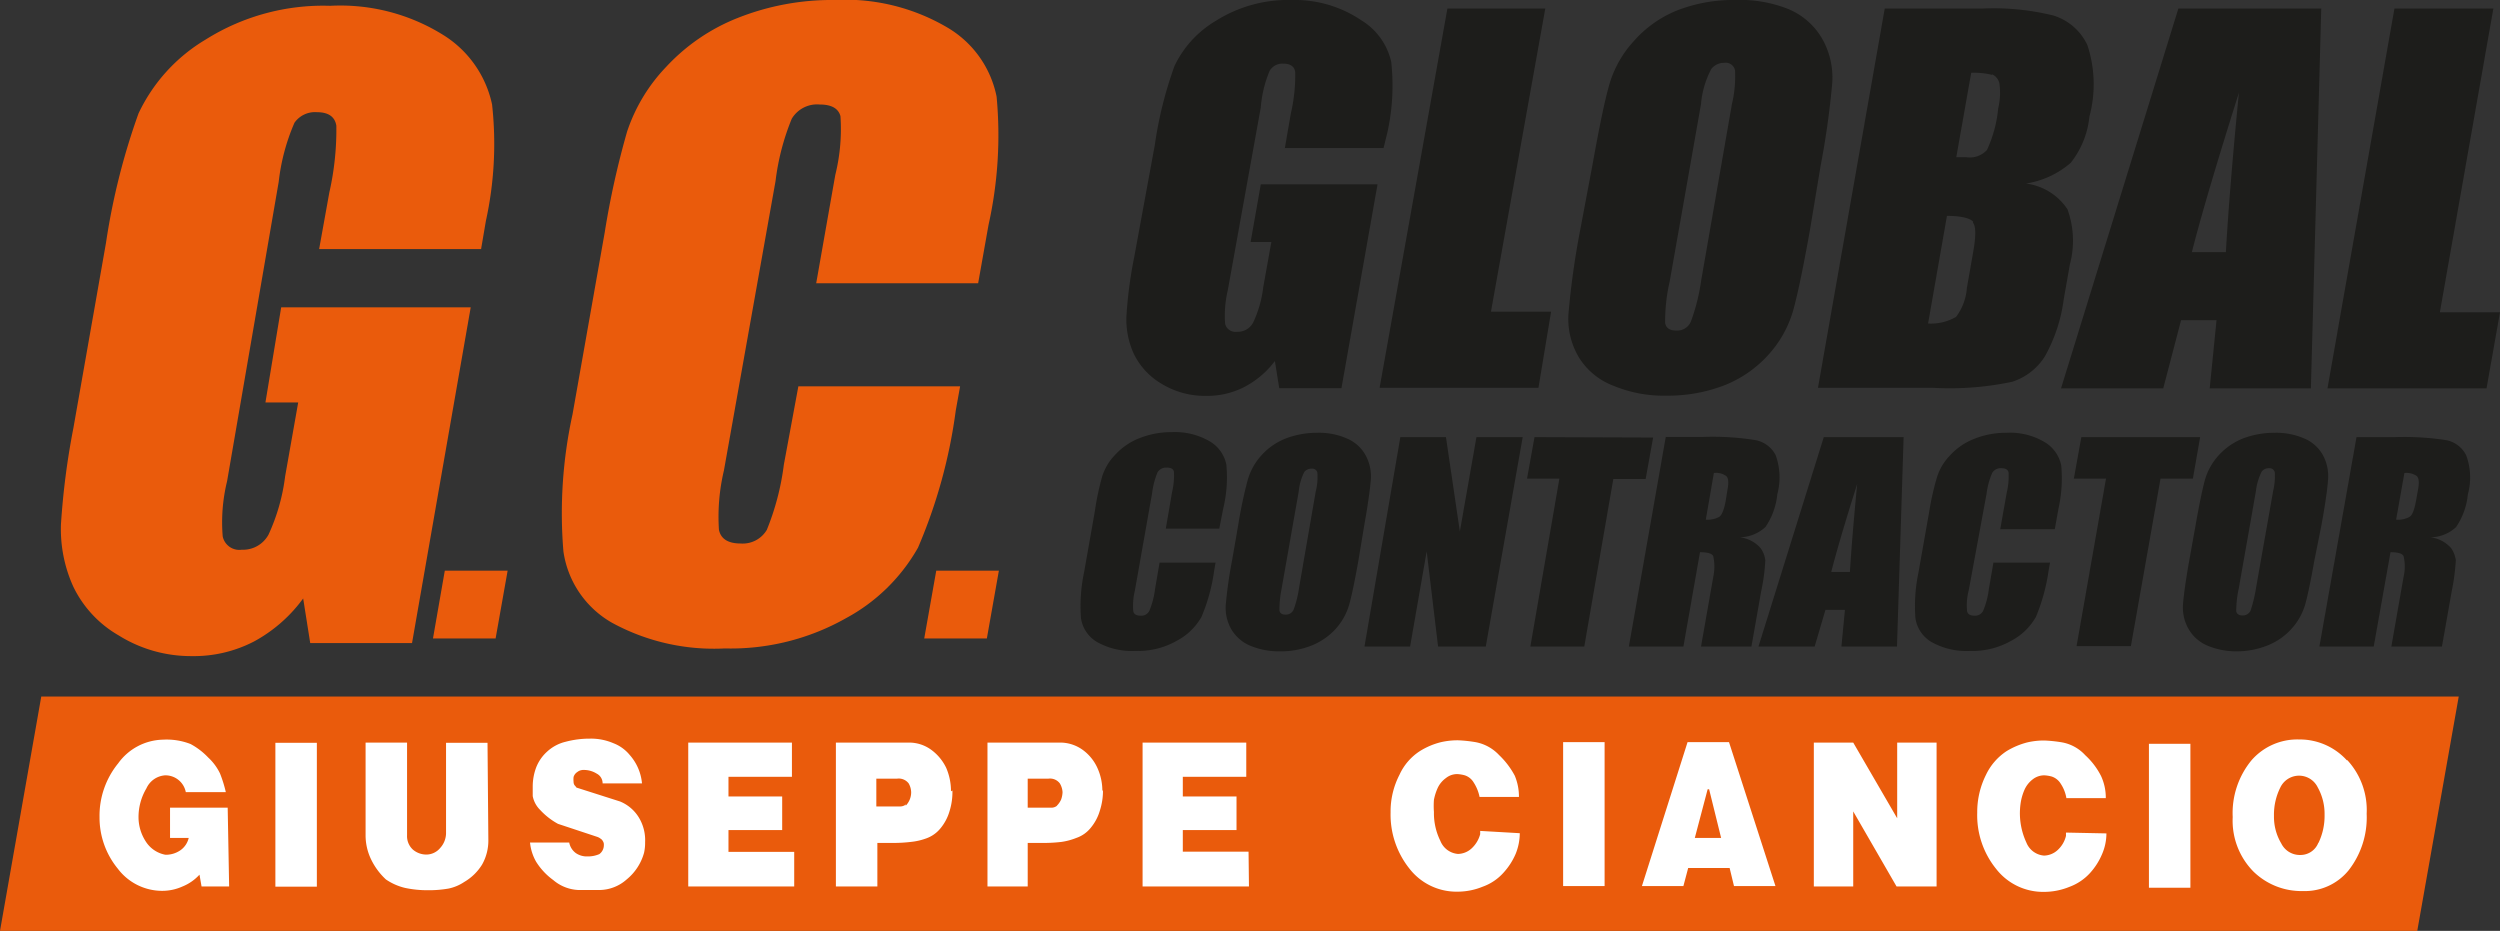
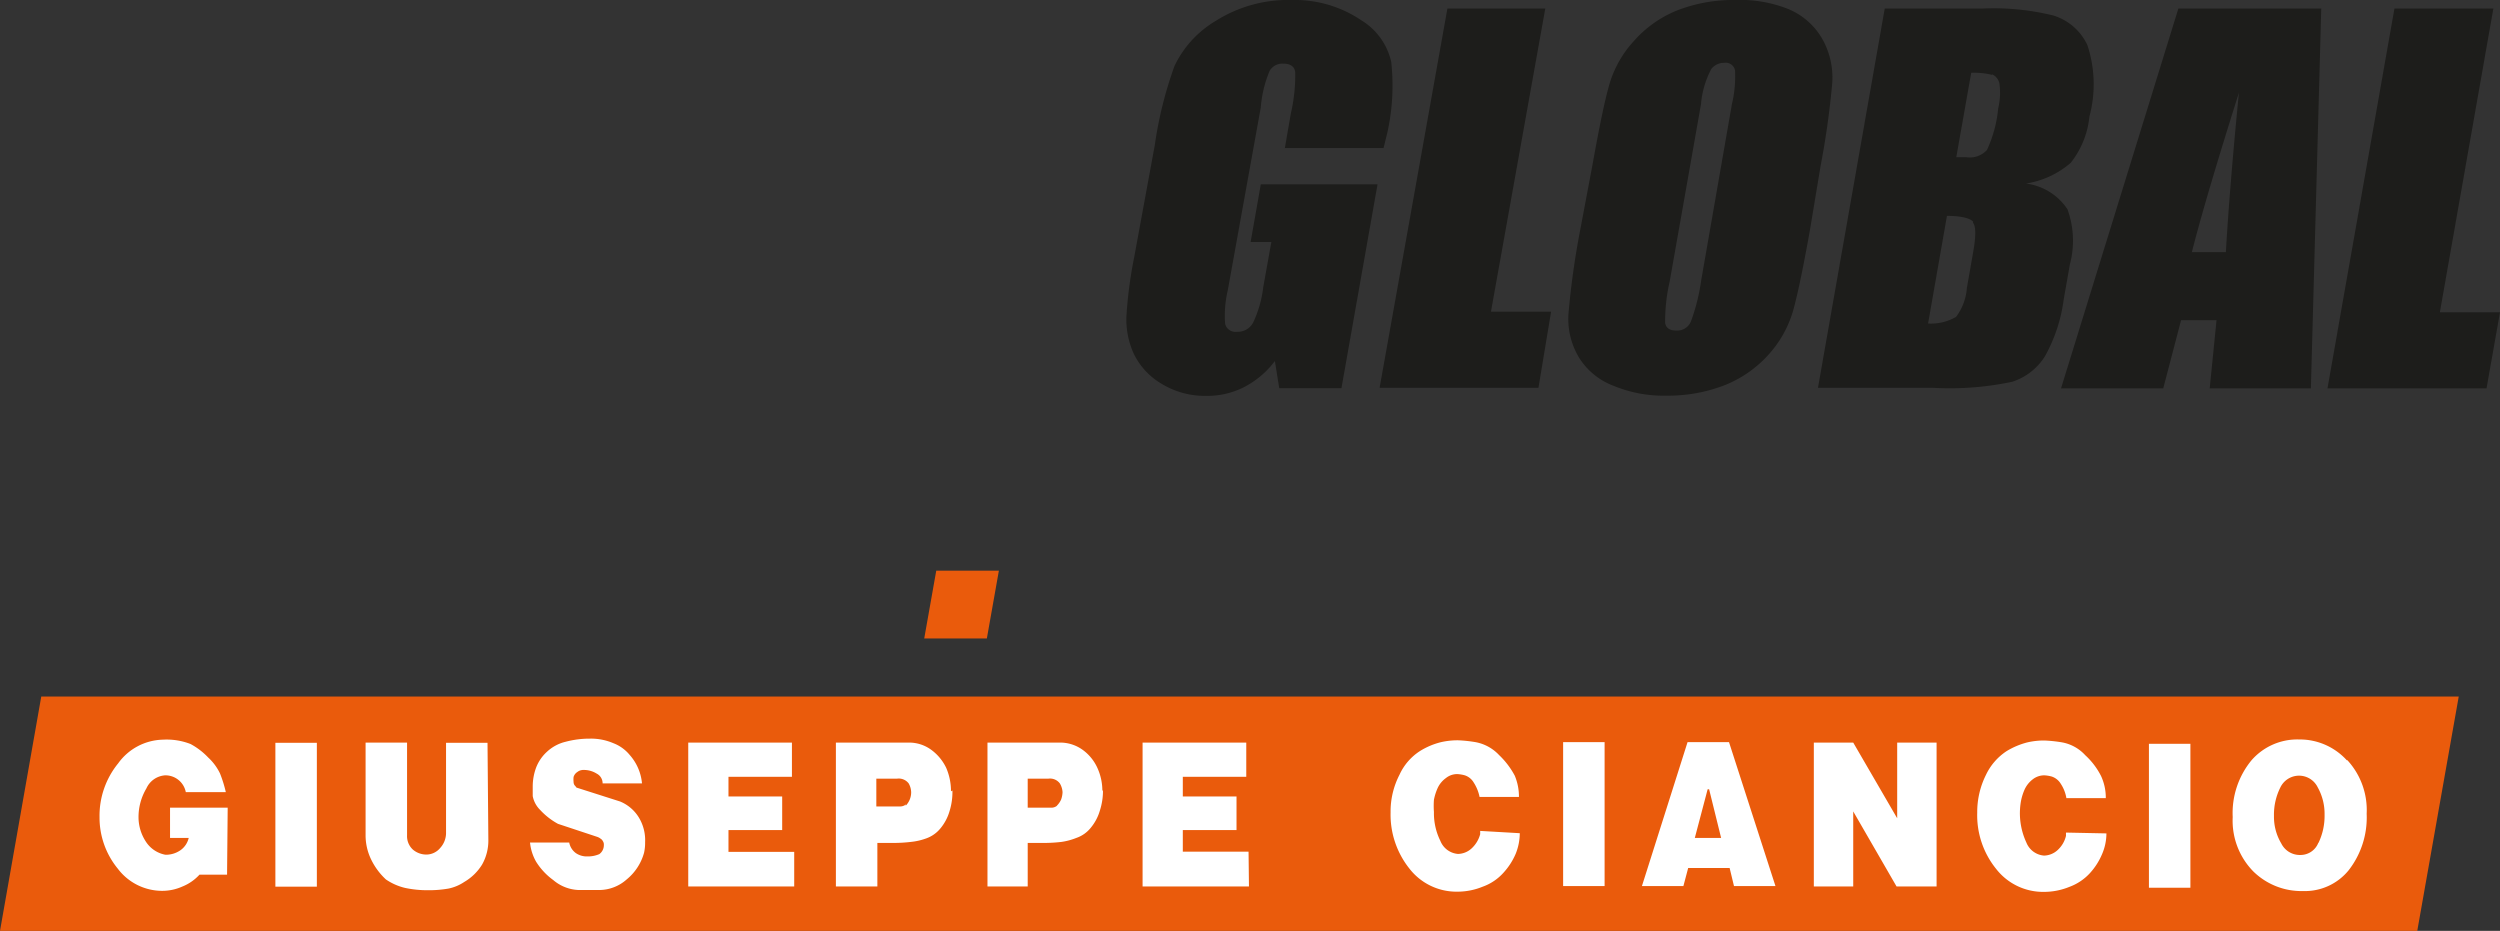
<svg xmlns="http://www.w3.org/2000/svg" id="Livello_1" data-name="Livello 1" viewBox="0 0 120.56 44.89">
  <rect x="0" y="0" width="120.56" height="44.89" fill="#333333" stroke="none" />
  <defs>
    <style>.cls-1{fill:none;}.cls-2{fill:#ea5b0c;}.cls-3{clip-path:url(#clip-path);}.cls-4{fill:#1d1d1b;}.cls-5{fill:#fff;}</style>
    <clipPath id="clip-path" transform="translate(-2.2 -0.59)">
      <rect class="cls-1" x="2.2" y="0.59" width="120.56" height="44.89" />
    </clipPath>
  </defs>
  <title>logo</title>
  <polygon class="cls-2" points="1.99 33.59 118.57 33.59 116.57 44.89 0 44.89 1.99 33.59" />
  <g class="cls-3">
-     <path class="cls-4" d="M118.75,23.55q.15.15.06.63l-.1.56c-.08.44-.18.7-.32.78a1.16,1.16,0,0,1-.64.13l.4-2.25a.87.87,0,0,1,.6.15m-4.7,8.22h2.62l.81-4.55c.36,0,.57.06.63.19a2.2,2.2,0,0,1,0,1l-.59,3.36h2.44l.47-2.66a10.67,10.67,0,0,0,.2-1.5,1.33,1.33,0,0,0-.23-.59,1.58,1.58,0,0,0-1-.52,1.83,1.83,0,0,0,1.24-.49,3.39,3.39,0,0,0,.57-1.58,3.08,3.08,0,0,0-.08-1.88,1.36,1.36,0,0,0-.94-.73,13.26,13.26,0,0,0-2.49-.15h-1.86ZM111,28.91a6.82,6.82,0,0,1-.27,1.13.41.41,0,0,1-.39.23c-.17,0-.27-.07-.3-.2a5.17,5.17,0,0,1,.12-1.09l.83-4.71a2.73,2.73,0,0,1,.28-.94.41.41,0,0,1,.34-.16.26.26,0,0,1,.29.2,3.16,3.16,0,0,1-.08.9Zm3.16-3.05c.18-1,.29-1.77.31-2.18a2.11,2.11,0,0,0-.26-1.16,1.84,1.84,0,0,0-.9-.79,3.41,3.41,0,0,0-1.41-.27,4.28,4.28,0,0,0-1.55.28,3.2,3.2,0,0,0-1.16.81,3,3,0,0,0-.65,1.15c-.12.43-.27,1.14-.45,2.16l-.31,1.73c-.18,1-.28,1.76-.31,2.18a2.08,2.08,0,0,0,.27,1.15,1.91,1.91,0,0,0,.9.8A3.58,3.58,0,0,0,110,32a4,4,0,0,0,1.54-.28,3.09,3.09,0,0,0,1.16-.8,3,3,0,0,0,.66-1.16c.12-.42.27-1.14.45-2.15Zm-11.59-4.19-.36,2h1.55l-1.42,8.08h2.62l1.43-8.08h1.56l.35-2Zm-1.1,3.44a6.75,6.75,0,0,0,.13-2.08,1.7,1.7,0,0,0-.8-1.12,3.26,3.26,0,0,0-1.83-.45,4.13,4.13,0,0,0-1.56.29,3.12,3.12,0,0,0-1.17.8,2.63,2.63,0,0,0-.63,1.05,13,13,0,0,0-.37,1.63l-.52,2.95a7.87,7.87,0,0,0-.15,2.23,1.61,1.61,0,0,0,.79,1.15,3.44,3.44,0,0,0,1.83.42,3.77,3.77,0,0,0,2-.49,2.94,2.94,0,0,0,1.19-1.15,9.12,9.12,0,0,0,.61-2.22l.07-.4H98.33L98.11,29a3.92,3.92,0,0,1-.28,1.06.44.44,0,0,1-.42.22c-.2,0-.32-.07-.35-.22a2.85,2.85,0,0,1,.08-1L98,24.4a3.7,3.7,0,0,1,.27-1,.47.47,0,0,1,.45-.23c.19,0,.3.06.34.19a3.37,3.37,0,0,1-.09,1l-.31,1.75h2.63ZM90.51,28.17c.23-.9.64-2.31,1.25-4.24-.16,1.68-.28,3.09-.35,4.24Zm-.36-6.5L87,31.77h2.71L90.23,30h.94L91,31.77h2.68L94,21.67Zm-4.7,1.88q.15.15.06.63l-.09.56c-.08.44-.19.7-.32.78a1.18,1.18,0,0,1-.64.13l.39-2.25a.83.83,0,0,1,.6.15m-4.7,8.22h2.63l.8-4.55c.36,0,.58.06.64.19a2.36,2.36,0,0,1,0,1l-.59,3.36h2.43l.47-2.66a9.24,9.24,0,0,0,.2-1.5,1.22,1.22,0,0,0-.23-.59,1.58,1.58,0,0,0-1-.52A1.85,1.85,0,0,0,87.34,26a3.39,3.39,0,0,0,.57-1.58,3.16,3.16,0,0,0-.08-1.88,1.38,1.38,0,0,0-1-.73,13.11,13.11,0,0,0-2.49-.15H82.53ZM76.2,21.67l-.36,2H77.4L76,31.77H78.6L80,23.69h1.56l.36-2Zm-2.8,0-.8,4.55-.67-4.55h-2.2L68,31.77h2.2L71,27.18l.55,4.59h2.3l1.78-10.1Zm-8.55,7.24A5.19,5.19,0,0,1,64.58,30a.41.41,0,0,1-.38.23c-.18,0-.28-.07-.3-.2A5.17,5.17,0,0,1,64,29l.83-4.71a2.59,2.59,0,0,1,.27-.94.44.44,0,0,1,.35-.16.25.25,0,0,1,.28.2,2.81,2.81,0,0,1-.08.9ZM68,25.86c.18-1,.28-1.77.31-2.18a2.12,2.12,0,0,0-.27-1.16,1.84,1.84,0,0,0-.9-.79,3.33,3.33,0,0,0-1.4-.27,4.24,4.24,0,0,0-1.55.28,3.11,3.11,0,0,0-1.16.81,3,3,0,0,0-.65,1.15,21.11,21.11,0,0,0-.46,2.16l-.3,1.73a21.28,21.28,0,0,0-.31,2.18,2.08,2.08,0,0,0,.26,1.15,1.91,1.91,0,0,0,.9.8A3.58,3.58,0,0,0,63.9,32a4,4,0,0,0,1.55-.28,3.17,3.17,0,0,0,1.16-.8,3,3,0,0,0,.65-1.16c.12-.42.27-1.14.45-2.15Zm-6.81-.75A6.45,6.45,0,0,0,61.34,23a1.68,1.68,0,0,0-.79-1.12,3.32,3.32,0,0,0-1.84-.45,4.13,4.13,0,0,0-1.56.29,3.12,3.12,0,0,0-1.17.8,2.63,2.63,0,0,0-.63,1.05A13,13,0,0,0,55,25.23l-.52,2.95a7.87,7.87,0,0,0-.15,2.23,1.61,1.61,0,0,0,.79,1.15,3.44,3.44,0,0,0,1.83.42,3.77,3.77,0,0,0,2-.49,2.94,2.94,0,0,0,1.19-1.15,8.68,8.68,0,0,0,.61-2.22l.07-.4H58.12L57.9,29a3.92,3.92,0,0,1-.28,1.06.43.43,0,0,1-.42.22c-.2,0-.32-.07-.35-.22a3.16,3.16,0,0,1,.08-1l.83-4.69a3.81,3.81,0,0,1,.26-1,.48.48,0,0,1,.45-.23c.19,0,.31.06.34.19a3.37,3.37,0,0,1-.09,1l-.3,1.75H61Z" transform="translate(-2.2 -0.59)" />
    <path class="cls-4" d="M117.67,1l-3.23,18.32h7.67l.65-3.67h-2.9L122.44,1ZM107.9,12.75c.41-1.62,1.16-4.18,2.27-7.69-.3,3.05-.51,5.62-.63,7.69ZM107.25,1l-5.66,18.32h4.93l.86-3.29h1.71l-.33,3.29h4.88L114.14,1Zm-9.9,10.34c.14.17.14.65,0,1.43l-.3,1.71a2.63,2.63,0,0,1-.52,1.39,2.38,2.38,0,0,1-1.35.32L96.09,11c.7,0,1.12.12,1.26.28m.93-7.1a.62.62,0,0,1,.34.44,3.24,3.24,0,0,1-.06,1.2,6.1,6.1,0,0,1-.54,2,1.11,1.11,0,0,1-1,.35h-.48l.72-4.07a3.58,3.58,0,0,1,1,.1M89.87,19.29h5.51A14.51,14.51,0,0,0,99.24,19a2.92,2.92,0,0,0,1.57-1.22,7.63,7.63,0,0,0,.91-2.75l.3-1.7a4.42,4.42,0,0,0-.12-2.65,2.83,2.83,0,0,0-2-1.24,4.27,4.27,0,0,0,2.16-1,4.28,4.28,0,0,0,.9-2.23,6,6,0,0,0-.1-3.45,2.69,2.69,0,0,0-1.63-1.42A12,12,0,0,0,97.85,1H93.09ZM84.24,14.1a9.57,9.57,0,0,1-.5,2,.71.71,0,0,1-.7.43c-.32,0-.5-.12-.54-.37a8.59,8.59,0,0,1,.22-2l1.51-8.55a4.35,4.35,0,0,1,.5-1.7.78.78,0,0,1,.62-.29.46.46,0,0,1,.52.36,5.77,5.77,0,0,1-.15,1.63ZM90,8.57a39.83,39.83,0,0,0,.56-4,3.79,3.79,0,0,0-.48-2.1,3.39,3.39,0,0,0-1.63-1.44A6.29,6.29,0,0,0,85.87.59a7.44,7.44,0,0,0-2.81.51A5.52,5.52,0,0,0,81,2.56a5.27,5.27,0,0,0-1.19,2.1c-.22.76-.49,2.07-.82,3.91L78.4,11.7a39,39,0,0,0-.56,4,3.61,3.61,0,0,0,.48,2.09A3.34,3.34,0,0,0,80,19.19a6.29,6.29,0,0,0,2.56.48,7.55,7.55,0,0,0,2.8-.5,5.67,5.67,0,0,0,2.11-1.46,5.41,5.41,0,0,0,1.19-2.1c.22-.77.49-2.07.82-3.91ZM72,1,68.73,19.29h7.66L77,15.62h-2.9L76.72,1Zm-2.9,6a10.43,10.43,0,0,0,.19-3.43,3.16,3.16,0,0,0-1.44-2A5.74,5.74,0,0,0,64.48.59a6.52,6.52,0,0,0-3.64,1,5.05,5.05,0,0,0-2,2.18,19.1,19.1,0,0,0-.95,3.81l-1,5.44a21,21,0,0,0-.37,2.83,4,4,0,0,0,.36,1.81,3.41,3.41,0,0,0,1.34,1.44,4,4,0,0,0,2.15.58,3.9,3.9,0,0,0,1.82-.42A4.35,4.35,0,0,0,63.68,18l.21,1.31h3l1.74-9.83H63l-.49,2.78h1l-.39,2.17a5.51,5.51,0,0,1-.49,1.72.84.84,0,0,1-.78.44.51.51,0,0,1-.57-.39,5.33,5.33,0,0,1,.13-1.62L63,5.77A5.7,5.7,0,0,1,63.43,4a.71.71,0,0,1,.66-.34c.33,0,.53.13.57.4a8.1,8.1,0,0,1-.21,2l-.29,1.67h4.76Z" transform="translate(-2.2 -0.59)" />
-     <path class="cls-2" d="M25.63,11.25a17.36,17.36,0,0,0,.3-5.62,5.22,5.22,0,0,0-2.35-3.35A9.37,9.37,0,0,0,18.13.87a10.65,10.65,0,0,0-6,1.62A8.24,8.24,0,0,0,8.88,6.06a32.67,32.67,0,0,0-1.57,6.25L5.74,21.23a36.33,36.33,0,0,0-.6,4.64,6.7,6.7,0,0,0,.59,3,5.42,5.42,0,0,0,2.19,2.36,6.57,6.57,0,0,0,3.52,1,6.31,6.31,0,0,0,3-.7,7.14,7.14,0,0,0,2.38-2.08l.34,2.15h4.91L24.9,15.41H15.76L15,20h1.58l-.63,3.56a9.46,9.46,0,0,1-.8,2.81,1.4,1.4,0,0,1-1.29.73.82.82,0,0,1-.92-.64,8.33,8.33,0,0,1,.21-2.66L15.64,9.36a9.92,9.92,0,0,1,.76-2.85A1.21,1.21,0,0,1,17.48,6c.56,0,.87.22.94.65a13.74,13.74,0,0,1-.34,3.23l-.49,2.72H25.4Z" transform="translate(-2.2 -0.59)" />
  </g>
-   <polygon class="cls-2" points="21.45 27.52 24.48 27.52 23.9 30.79 20.88 30.79 21.45 27.52" />
  <g class="cls-3">
-     <path class="cls-2" d="M49.87,11.44a19.93,19.93,0,0,0,.39-6.19,5,5,0,0,0-2.37-3.33A9.7,9.7,0,0,0,42.44.59a12.3,12.3,0,0,0-4.65.86,9.43,9.43,0,0,0-3.47,2.37,8.3,8.3,0,0,0-1.88,3.12,41.06,41.06,0,0,0-1.08,4.87l-1.55,8.76a22.31,22.31,0,0,0-.44,6.61,4.73,4.73,0,0,0,2.34,3.44,10.26,10.26,0,0,0,5.44,1.24A11.3,11.3,0,0,0,43,30.4,8.76,8.76,0,0,0,46.47,27a25.08,25.08,0,0,0,1.82-6.61l.21-1.17H40.7L40,23a12.49,12.49,0,0,1-.82,3.14,1.35,1.35,0,0,1-1.26.66q-.91,0-1.05-.66a9.68,9.68,0,0,1,.24-2.86L39.6,9.32a11.58,11.58,0,0,1,.78-3,1.42,1.42,0,0,1,1.35-.69c.57,0,.9.19,1,.56a9.18,9.18,0,0,1-.25,2.84l-.92,5.22h7.81Z" transform="translate(-2.2 -0.59)" />
-   </g>
+     </g>
  <polygon class="cls-2" points="45.15 27.52 48.17 27.52 47.59 30.79 44.57 30.79 45.15 27.52" />
  <g class="cls-3">
-     <path class="cls-5" d="M114,41.23a.92.92,0,0,1-.85.59,1,1,0,0,1-.94-.56,2.5,2.5,0,0,1-.35-1.32,2.92,2.92,0,0,1,.31-1.38,1,1,0,0,1,1.8,0,2.61,2.61,0,0,1,.33,1.32,3,3,0,0,1-.3,1.37m1.37-4a3.07,3.07,0,0,0-2.3-1,2.93,2.93,0,0,0-2.29,1,4,4,0,0,0-.91,2.74,3.49,3.49,0,0,0,1,2.63,3.31,3.31,0,0,0,2.39.94,2.72,2.72,0,0,0,2.2-1,4.14,4.14,0,0,0,.87-2.73,3.55,3.55,0,0,0-.93-2.58m-7.57-.79h-2v6.94h2Zm-6,4.28,0,.16a1.35,1.35,0,0,1-.41.69,1,1,0,0,1-.65.26,1,1,0,0,1-.85-.63,3.34,3.34,0,0,1-.26-2,2.54,2.54,0,0,1,.19-.59,1.3,1.3,0,0,1,.38-.46.9.9,0,0,1,.56-.19,1.64,1.64,0,0,1,.36.06.81.81,0,0,1,.43.35,1.78,1.78,0,0,1,.27.69h1.9a2.48,2.48,0,0,0-.23-1.07,3.51,3.51,0,0,0-.76-1,2,2,0,0,0-1.12-.62,6.69,6.69,0,0,0-.86-.09,3.59,3.59,0,0,0-.81.09,3.68,3.68,0,0,0-1,.42,2.81,2.81,0,0,0-1,1.15,4,4,0,0,0-.42,1.82,4.11,4.11,0,0,0,.91,2.71,2.87,2.87,0,0,0,2.31,1.11,3.23,3.23,0,0,0,1.22-.24,2.52,2.52,0,0,0,1-.67,3.19,3.19,0,0,0,.58-.91,2.52,2.52,0,0,0,.21-1ZM95.59,36.4h-1.9v3.65L91.57,36.4h-1.9v6.94h1.9V39.72l2.09,3.62h1.93ZM83.93,41l.62-2.35h.07L85.2,41Zm1.65-4.62h-2l-2.2,6.94h2l.23-.87h2l.21.87h2Zm-6,0h-2v6.94h2Zm-6,4.28,0,.16a1.44,1.44,0,0,1-.42.69,1,1,0,0,1-.65.26,1,1,0,0,1-.85-.63,3,3,0,0,1-.31-1.39,4,4,0,0,1,0-.59,2.54,2.54,0,0,1,.19-.59,1.23,1.23,0,0,1,.39-.46.86.86,0,0,1,.55-.19,1.64,1.64,0,0,1,.36.06.78.78,0,0,1,.43.35,2,2,0,0,1,.28.69h1.9A2.64,2.64,0,0,0,75.25,38a3.91,3.91,0,0,0-.76-1,2.07,2.07,0,0,0-1.13-.62,6.59,6.59,0,0,0-.85-.09,3.62,3.62,0,0,0-.82.09,3.5,3.5,0,0,0-1,.42,2.67,2.67,0,0,0-1,1.15,3.85,3.85,0,0,0-.43,1.82,4.17,4.17,0,0,0,.91,2.71,2.87,2.87,0,0,0,2.31,1.11,3.2,3.2,0,0,0,1.22-.24,2.44,2.44,0,0,0,1-.67,3.22,3.22,0,0,0,.59-.91,2.69,2.69,0,0,0,.2-1Zm-11.17,1H59.24V40.62h2.59V39H59.24v-.95H62.3V36.4h-5v6.94h5.13Zm-9.23-2.22a.43.43,0,0,1-.29.1H51.76V38.14h1a.59.59,0,0,1,.55.23.92.92,0,0,1,.13.42,1.15,1.15,0,0,1-.07.36,1,1,0,0,1-.21.3m2.2-.7a2.66,2.66,0,0,0-.24-1.13,2.19,2.19,0,0,0-.71-.87,1.86,1.86,0,0,0-1.09-.35H49.82v6.94h1.94v-2.1h.8a7.26,7.26,0,0,0,.83-.05A3.08,3.08,0,0,0,54.1,41a1.52,1.52,0,0,0,.7-.49,2.29,2.29,0,0,0,.44-.83,3.11,3.11,0,0,0,.15-1m-9.5.7a.43.43,0,0,1-.29.1H44.46V38.14h1a.6.6,0,0,1,.56.23.9.9,0,0,1,.12.42.92.92,0,0,1-.27.66m2.19-.7a2.82,2.82,0,0,0-.23-1.13,2.31,2.31,0,0,0-.72-.87,1.81,1.81,0,0,0-1.08-.35H42.51v6.94h2v-2.1h.79a7.12,7.12,0,0,0,.83-.05,3,3,0,0,0,.71-.16,1.55,1.55,0,0,0,.71-.49,2.29,2.29,0,0,0,.44-.83,3.1,3.1,0,0,0,.14-1M40.5,41.67H37.33V40.62h2.59V39H37.33v-.95h3.06V36.4h-5v6.94H40.5Zm-7.19-.47A2.1,2.1,0,0,0,33,40a1.91,1.91,0,0,0-.9-.76L30,38.57a.87.87,0,0,0-.09-.11.28.28,0,0,1-.05-.16,1.2,1.2,0,0,1,0-.24.43.43,0,0,1,.18-.24.47.47,0,0,1,.3-.1,1.17,1.17,0,0,1,.64.18.52.52,0,0,1,.28.47h1.9A2.39,2.39,0,0,0,32.57,37a1.9,1.9,0,0,0-.79-.57,2.73,2.73,0,0,0-1.12-.22,4.49,4.49,0,0,0-1.18.15,2,2,0,0,0-.9.48,2,2,0,0,0-.52.75,2.62,2.62,0,0,0-.17.91v.11s0,.17,0,.37a1.27,1.27,0,0,0,.36.67,3.33,3.33,0,0,0,.86.67l1.9.63a.57.57,0,0,1,.16.09.27.27,0,0,1,.1.11.29.29,0,0,1,.05.19.53.53,0,0,1-.22.44,1.38,1.38,0,0,1-.57.11.93.93,0,0,1-.56-.16.82.82,0,0,1-.32-.51H27.76a2.31,2.31,0,0,0,.29.92,3.16,3.16,0,0,0,.83.89,2,2,0,0,0,1.22.48h1A2,2,0,0,0,32.42,43a2.52,2.52,0,0,0,.84-1.29,2.18,2.18,0,0,0,.05-.5m-7.6-4.8h-2v4.36a1.07,1.07,0,0,1-.28.71.87.87,0,0,1-.66.32,1,1,0,0,1-.66-.24.88.88,0,0,1-.28-.69V36.4h-2v4.46A2.67,2.67,0,0,0,20.08,42a3.22,3.22,0,0,0,.73,1,2.76,2.76,0,0,0,.93.41,5.15,5.15,0,0,0,1.09.11,5.47,5.47,0,0,0,1-.08,2.13,2.13,0,0,0,.76-.32,2.47,2.47,0,0,0,.86-.84,2.35,2.35,0,0,0,.3-1.2Zm-8.23,0h-2v6.94h2Zm-4.3,3.13H10.4V41h.9a1,1,0,0,1-.41.6,1.24,1.24,0,0,1-.71.21,1.43,1.43,0,0,1-.95-.64A2.15,2.15,0,0,1,8.88,40a2.71,2.71,0,0,1,.38-1.39,1.07,1.07,0,0,1,.9-.63,1,1,0,0,1,1,.81h1.93a6.15,6.15,0,0,0-.28-.9,2.54,2.54,0,0,0-.57-.77,3.38,3.38,0,0,0-.85-.65,3.18,3.18,0,0,0-1.34-.21A2.73,2.73,0,0,0,7.9,37.4,4,4,0,0,0,7,40a3.88,3.88,0,0,0,.88,2.48A2.68,2.68,0,0,0,10,43.55a2.38,2.38,0,0,0,1-.21,2.25,2.25,0,0,0,.82-.57l.1.57h1.33Z" transform="translate(-2.2 -0.59)" />
+     <path class="cls-5" d="M114,41.23a.92.92,0,0,1-.85.59,1,1,0,0,1-.94-.56,2.5,2.5,0,0,1-.35-1.32,2.92,2.92,0,0,1,.31-1.38,1,1,0,0,1,1.8,0,2.61,2.61,0,0,1,.33,1.32,3,3,0,0,1-.3,1.37m1.37-4a3.07,3.07,0,0,0-2.3-1,2.93,2.93,0,0,0-2.29,1,4,4,0,0,0-.91,2.74,3.49,3.49,0,0,0,1,2.63,3.31,3.31,0,0,0,2.39.94,2.72,2.72,0,0,0,2.2-1,4.14,4.14,0,0,0,.87-2.73,3.55,3.55,0,0,0-.93-2.58m-7.57-.79h-2v6.94h2Zm-6,4.28,0,.16a1.35,1.35,0,0,1-.41.69,1,1,0,0,1-.65.26,1,1,0,0,1-.85-.63,3.34,3.34,0,0,1-.26-2,2.54,2.54,0,0,1,.19-.59,1.3,1.3,0,0,1,.38-.46.9.9,0,0,1,.56-.19,1.64,1.64,0,0,1,.36.06.81.81,0,0,1,.43.35,1.78,1.78,0,0,1,.27.69h1.9a2.48,2.48,0,0,0-.23-1.07,3.51,3.51,0,0,0-.76-1,2,2,0,0,0-1.12-.62,6.69,6.69,0,0,0-.86-.09,3.59,3.59,0,0,0-.81.09,3.68,3.68,0,0,0-1,.42,2.81,2.81,0,0,0-1,1.15,4,4,0,0,0-.42,1.82,4.11,4.11,0,0,0,.91,2.71,2.87,2.87,0,0,0,2.31,1.11,3.23,3.23,0,0,0,1.22-.24,2.52,2.52,0,0,0,1-.67,3.19,3.19,0,0,0,.58-.91,2.52,2.52,0,0,0,.21-1ZM95.59,36.4h-1.9v3.65L91.57,36.4h-1.9v6.94h1.9V39.72l2.09,3.62h1.93ZM83.93,41l.62-2.35h.07L85.2,41Zm1.65-4.62h-2l-2.2,6.94h2l.23-.87h2l.21.87h2Zm-6,0h-2v6.94h2Zm-6,4.28,0,.16a1.44,1.44,0,0,1-.42.69,1,1,0,0,1-.65.26,1,1,0,0,1-.85-.63,3,3,0,0,1-.31-1.39,4,4,0,0,1,0-.59,2.54,2.54,0,0,1,.19-.59,1.23,1.23,0,0,1,.39-.46.86.86,0,0,1,.55-.19,1.64,1.64,0,0,1,.36.06.78.78,0,0,1,.43.35,2,2,0,0,1,.28.69h1.9A2.64,2.64,0,0,0,75.25,38a3.91,3.91,0,0,0-.76-1,2.07,2.07,0,0,0-1.13-.62,6.59,6.59,0,0,0-.85-.09,3.62,3.62,0,0,0-.82.09,3.5,3.5,0,0,0-1,.42,2.67,2.67,0,0,0-1,1.15,3.85,3.85,0,0,0-.43,1.82,4.17,4.17,0,0,0,.91,2.71,2.87,2.87,0,0,0,2.31,1.11,3.2,3.2,0,0,0,1.22-.24,2.44,2.44,0,0,0,1-.67,3.22,3.22,0,0,0,.59-.91,2.69,2.69,0,0,0,.2-1Zm-11.17,1H59.24V40.62h2.59V39H59.24v-.95H62.3V36.4h-5v6.94h5.13Zm-9.23-2.22a.43.43,0,0,1-.29.1H51.76V38.14h1a.59.59,0,0,1,.55.23.92.92,0,0,1,.13.42,1.15,1.15,0,0,1-.07.36,1,1,0,0,1-.21.3m2.2-.7a2.66,2.66,0,0,0-.24-1.13,2.19,2.19,0,0,0-.71-.87,1.86,1.86,0,0,0-1.09-.35H49.82v6.94h1.94v-2.1h.8a7.26,7.26,0,0,0,.83-.05A3.08,3.08,0,0,0,54.1,41a1.52,1.52,0,0,0,.7-.49,2.29,2.29,0,0,0,.44-.83,3.11,3.11,0,0,0,.15-1m-9.5.7a.43.43,0,0,1-.29.1H44.46V38.14h1a.6.6,0,0,1,.56.23.9.9,0,0,1,.12.42.92.92,0,0,1-.27.66m2.19-.7a2.82,2.82,0,0,0-.23-1.13,2.31,2.31,0,0,0-.72-.87,1.81,1.81,0,0,0-1.08-.35H42.51v6.94h2v-2.1h.79a7.12,7.12,0,0,0,.83-.05,3,3,0,0,0,.71-.16,1.55,1.55,0,0,0,.71-.49,2.29,2.29,0,0,0,.44-.83,3.1,3.1,0,0,0,.14-1M40.5,41.67H37.33V40.62h2.59V39H37.33v-.95h3.06V36.4h-5v6.94H40.5Zm-7.19-.47A2.1,2.1,0,0,0,33,40a1.91,1.91,0,0,0-.9-.76L30,38.57a.87.87,0,0,0-.09-.11.28.28,0,0,1-.05-.16,1.2,1.2,0,0,1,0-.24.43.43,0,0,1,.18-.24.47.47,0,0,1,.3-.1,1.17,1.17,0,0,1,.64.18.52.52,0,0,1,.28.47h1.9A2.39,2.39,0,0,0,32.57,37a1.9,1.9,0,0,0-.79-.57,2.73,2.73,0,0,0-1.12-.22,4.49,4.49,0,0,0-1.18.15,2,2,0,0,0-.9.48,2,2,0,0,0-.52.75,2.62,2.62,0,0,0-.17.91v.11s0,.17,0,.37a1.27,1.27,0,0,0,.36.67,3.33,3.33,0,0,0,.86.67l1.9.63a.57.57,0,0,1,.16.09.27.27,0,0,1,.1.11.29.29,0,0,1,.05.19.53.53,0,0,1-.22.44,1.38,1.38,0,0,1-.57.11.93.93,0,0,1-.56-.16.82.82,0,0,1-.32-.51H27.76a2.31,2.31,0,0,0,.29.92,3.16,3.16,0,0,0,.83.89,2,2,0,0,0,1.22.48h1A2,2,0,0,0,32.42,43a2.52,2.52,0,0,0,.84-1.29,2.18,2.18,0,0,0,.05-.5m-7.6-4.8h-2v4.36a1.07,1.07,0,0,1-.28.71.87.87,0,0,1-.66.32,1,1,0,0,1-.66-.24.88.88,0,0,1-.28-.69V36.4h-2v4.46A2.67,2.67,0,0,0,20.08,42a3.22,3.22,0,0,0,.73,1,2.76,2.76,0,0,0,.93.41,5.15,5.15,0,0,0,1.09.11,5.47,5.47,0,0,0,1-.08,2.13,2.13,0,0,0,.76-.32,2.47,2.47,0,0,0,.86-.84,2.35,2.35,0,0,0,.3-1.2Zm-8.23,0h-2v6.94h2Zm-4.3,3.13H10.4V41h.9a1,1,0,0,1-.41.6,1.24,1.24,0,0,1-.71.21,1.43,1.43,0,0,1-.95-.64A2.15,2.15,0,0,1,8.88,40a2.71,2.71,0,0,1,.38-1.39,1.07,1.07,0,0,1,.9-.63,1,1,0,0,1,1,.81h1.93a6.15,6.15,0,0,0-.28-.9,2.54,2.54,0,0,0-.57-.77,3.38,3.38,0,0,0-.85-.65,3.18,3.18,0,0,0-1.34-.21A2.73,2.73,0,0,0,7.9,37.4,4,4,0,0,0,7,40a3.88,3.88,0,0,0,.88,2.48A2.68,2.68,0,0,0,10,43.55a2.38,2.38,0,0,0,1-.21,2.25,2.25,0,0,0,.82-.57h1.33Z" transform="translate(-2.2 -0.59)" />
  </g>
</svg>